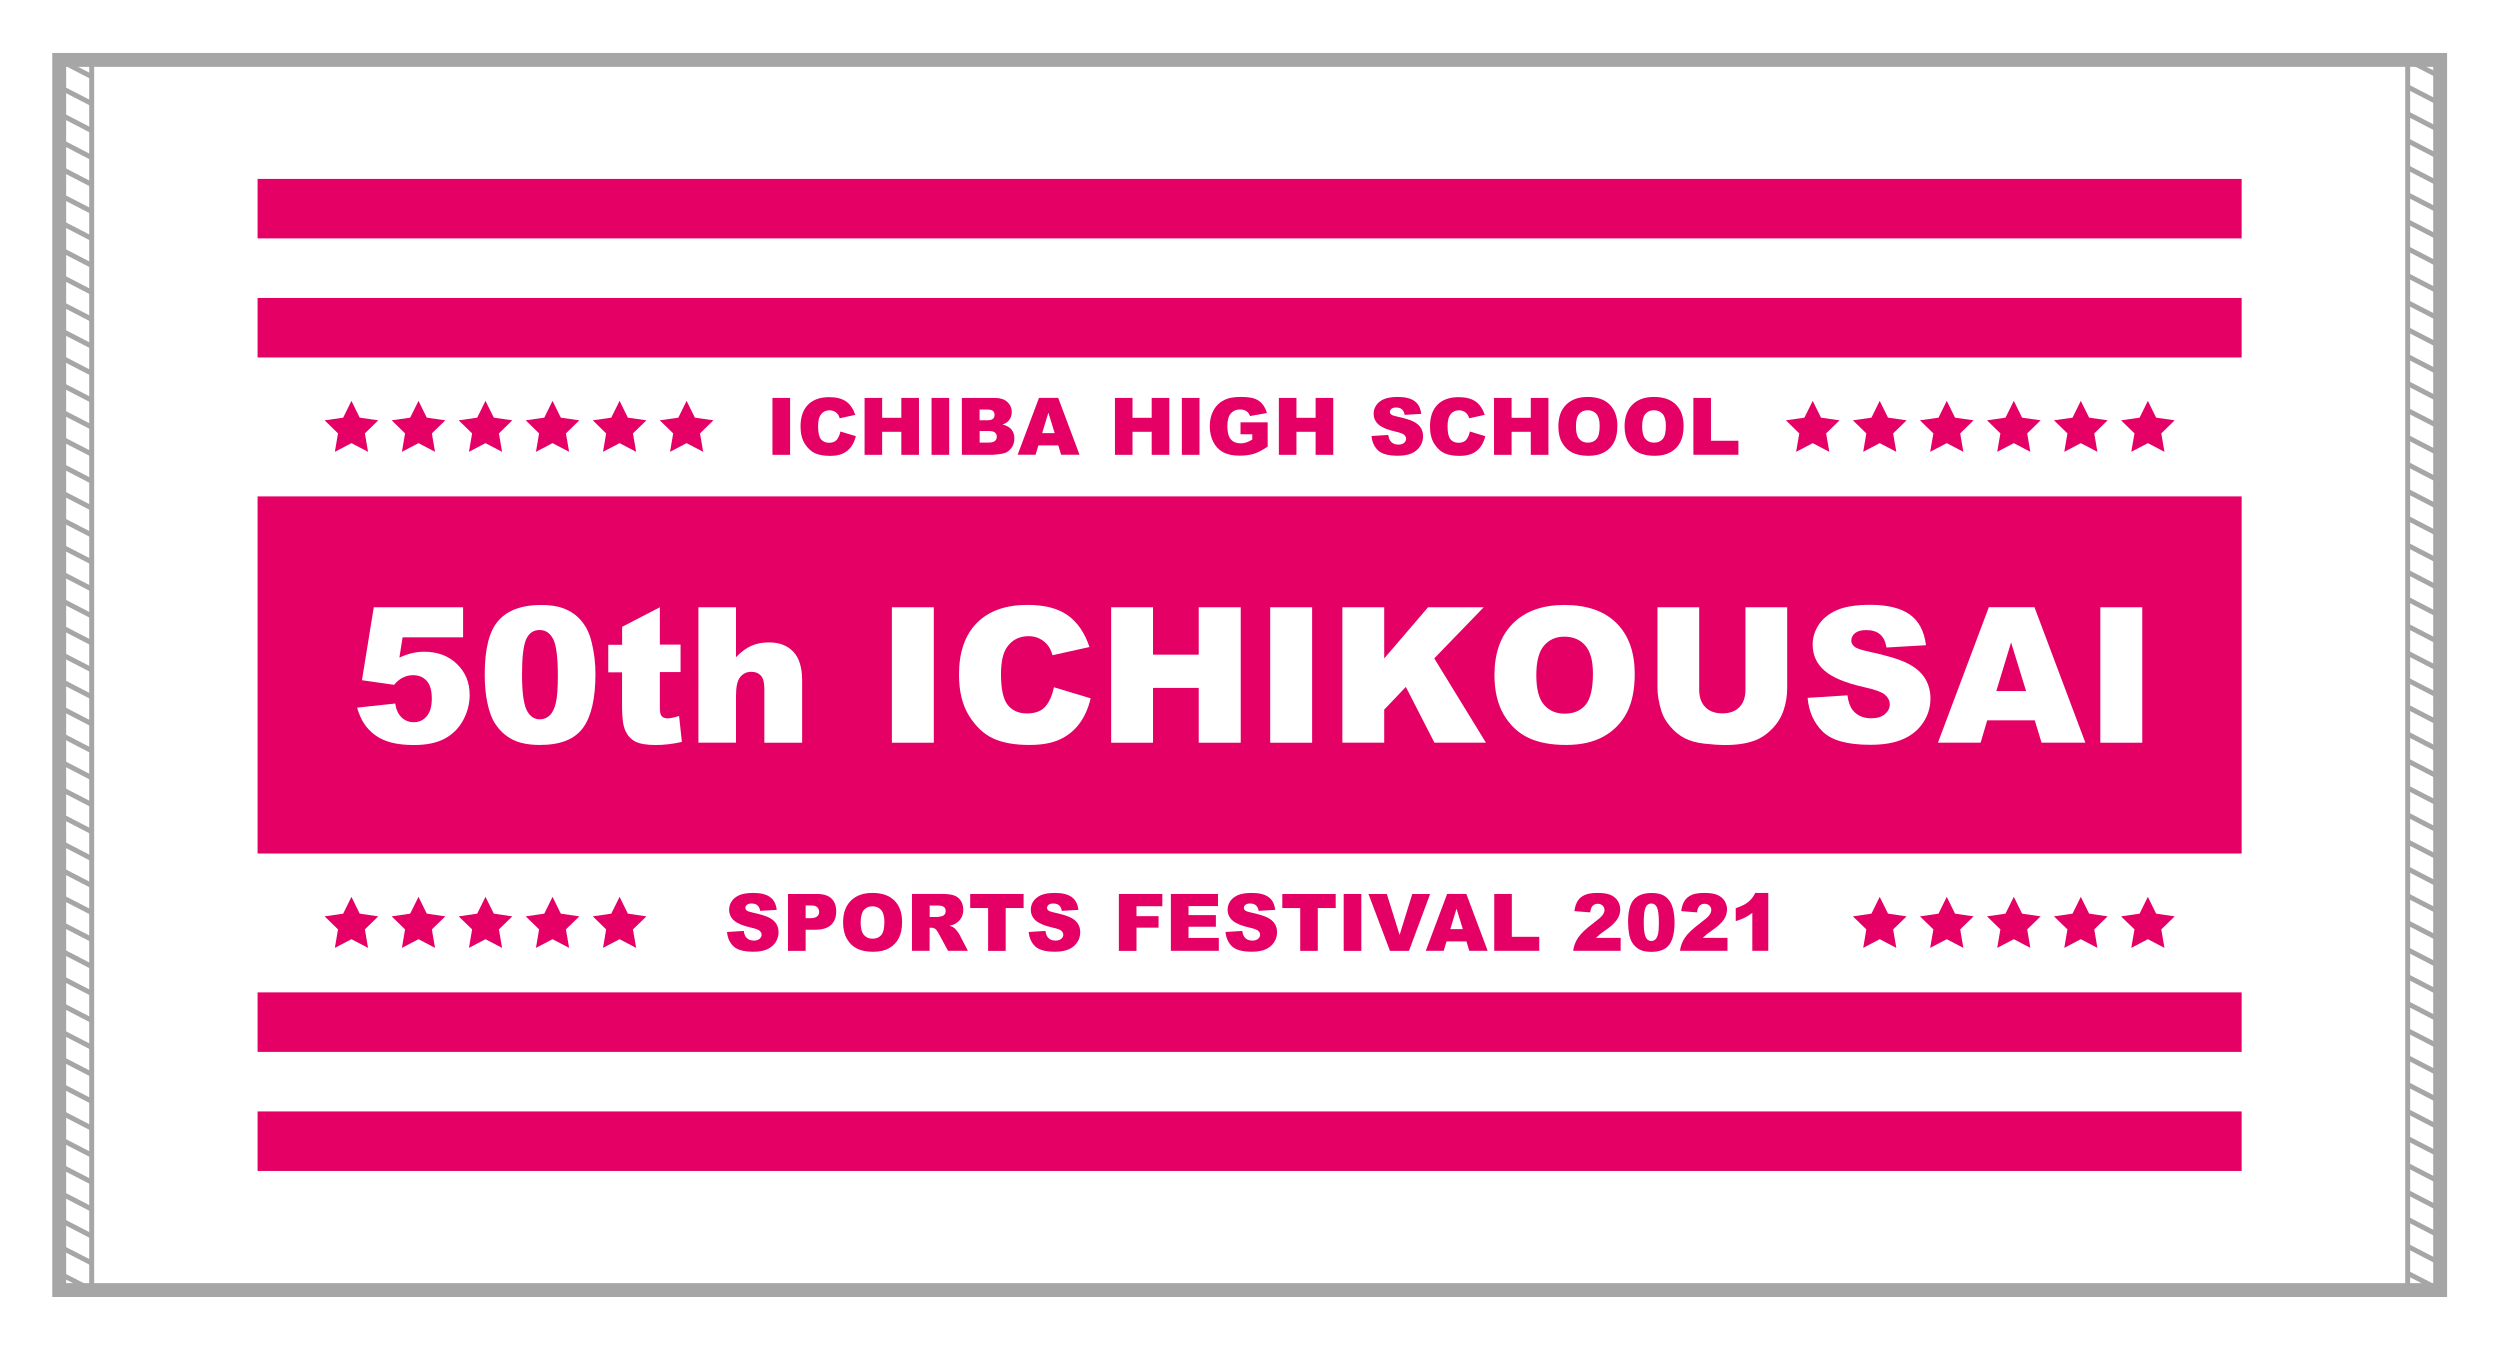
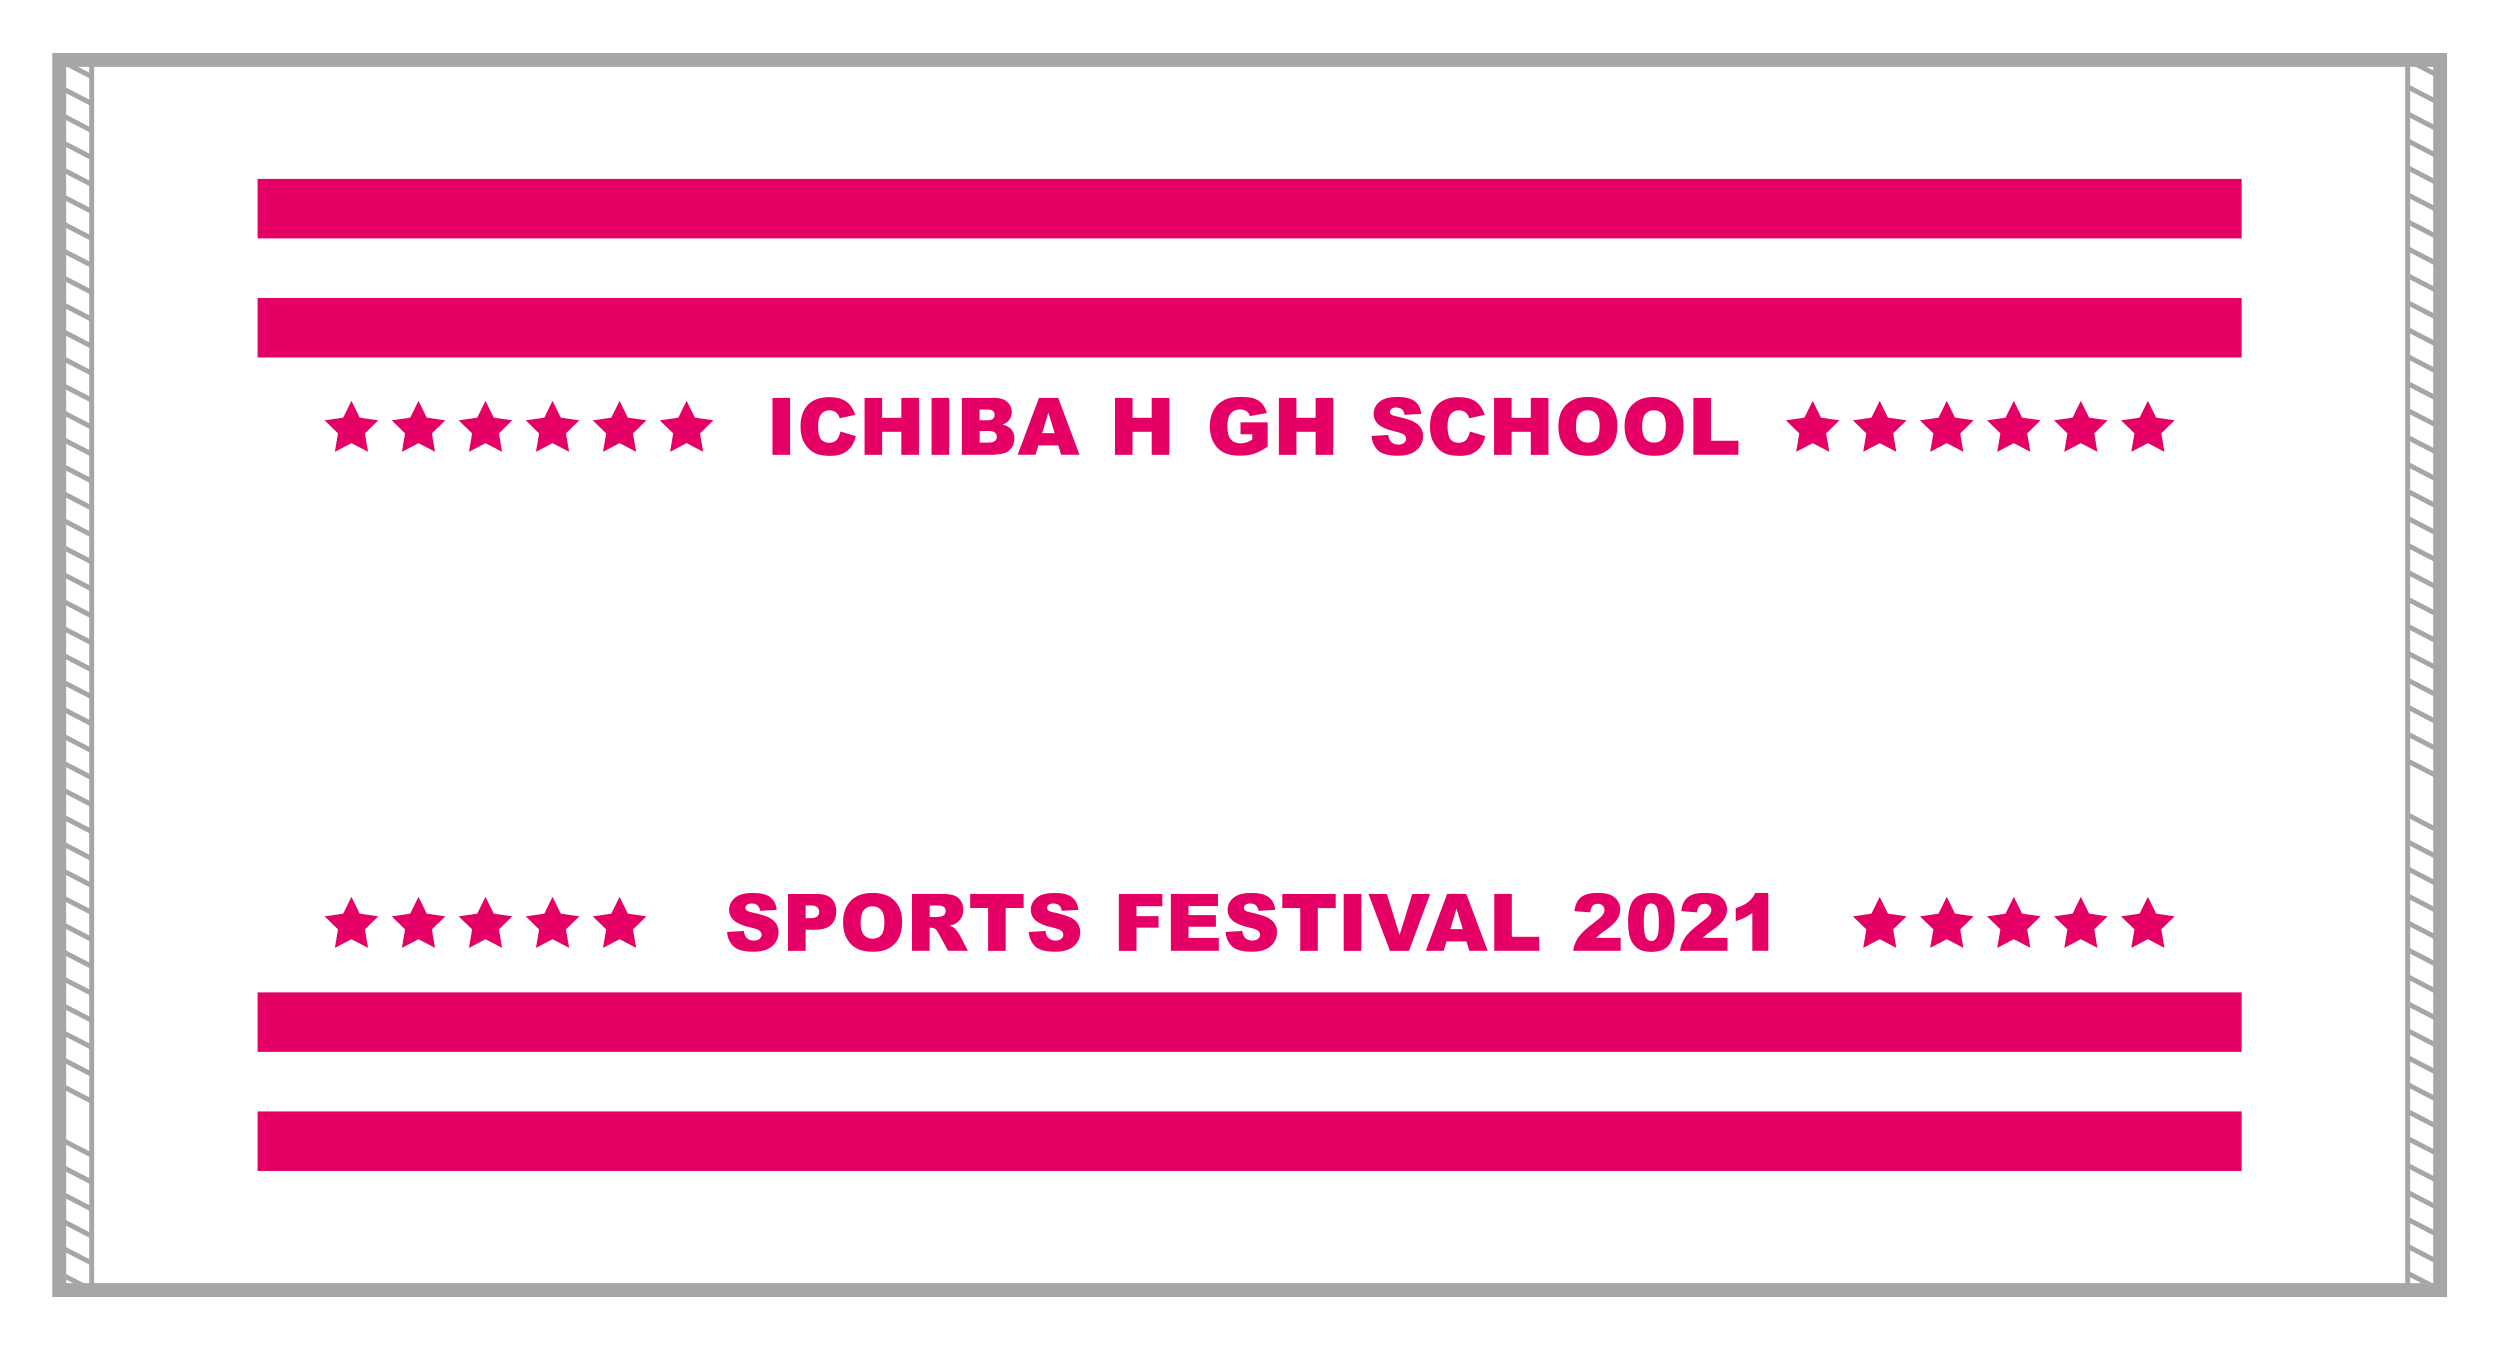
<svg xmlns="http://www.w3.org/2000/svg" version="1.1" id="_x36_012" x="0px" y="0px" viewBox="0 0 3571.7 1927.6" style="enable-background:new 0 0 3571.7 1927.6;" xml:space="preserve">
  <style type="text/css">
	.st0{fill:#FFFFFF;}
	.st1{fill:none;stroke:#A6A6A6;stroke-width:19.843;stroke-miterlimit:10;}
	.st2{fill:none;stroke:#A6A6A6;stroke-width:7.087;stroke-miterlimit:10;}
	.st3{fill:#E40065;}
</style>
  <rect y="0" class="st0" width="3571.7" height="1927.6" />
  <g>
    <rect x="84.6" y="85.6" class="st1" width="3401.6" height="1757.5" />
    <g>
      <g>
        <rect x="84.6" y="85.6" class="st2" width="46.4" height="1757.5" />
        <line class="st2" x1="84.6" y1="85.6" x2="130.9" y2="109.5" />
        <line class="st2" x1="84.6" y1="124.1" x2="130.9" y2="148" />
        <line class="st2" x1="84.6" y1="162.6" x2="130.9" y2="186.6" />
        <line class="st2" x1="84.6" y1="201.1" x2="130.9" y2="225.1" />
        <line class="st2" x1="84.6" y1="239.6" x2="130.9" y2="263.6" />
        <line class="st2" x1="84.6" y1="278.2" x2="130.9" y2="302.1" />
        <line class="st2" x1="84.6" y1="316.7" x2="130.9" y2="340.7" />
        <line class="st2" x1="84.6" y1="355.2" x2="130.9" y2="379.2" />
        <line class="st2" x1="84.6" y1="393.7" x2="130.9" y2="417.7" />
        <line class="st2" x1="84.6" y1="432.3" x2="130.9" y2="456.2" />
        <line class="st2" x1="84.6" y1="470.8" x2="130.9" y2="494.7" />
        <line class="st2" x1="84.6" y1="509.3" x2="130.9" y2="533.3" />
        <line class="st2" x1="84.6" y1="547.8" x2="130.9" y2="571.8" />
        <line class="st2" x1="84.6" y1="586.4" x2="130.9" y2="610.3" />
        <line class="st2" x1="84.6" y1="624.9" x2="130.9" y2="648.8" />
        <line class="st2" x1="84.6" y1="663.4" x2="130.9" y2="687.4" />
        <line class="st2" x1="84.6" y1="701.9" x2="130.9" y2="725.9" />
        <line class="st2" x1="84.6" y1="740.4" x2="130.9" y2="764.4" />
        <line class="st2" x1="84.6" y1="779" x2="130.9" y2="802.9" />
        <line class="st2" x1="84.6" y1="817.5" x2="130.9" y2="841.5" />
        <line class="st2" x1="84.6" y1="856" x2="130.9" y2="880" />
        <line class="st2" x1="84.6" y1="894.5" x2="130.9" y2="918.5" />
        <line class="st2" x1="84.6" y1="933.1" x2="130.9" y2="957" />
        <line class="st2" x1="84.6" y1="971.6" x2="130.9" y2="995.5" />
        <line class="st2" x1="84.6" y1="1010.1" x2="130.9" y2="1034.1" />
        <line class="st2" x1="84.6" y1="1048.6" x2="130.9" y2="1072.6" />
        <line class="st2" x1="84.6" y1="1087.1" x2="130.9" y2="1111.1" />
        <line class="st2" x1="84.6" y1="1125.7" x2="130.9" y2="1149.6" />
        <line class="st2" x1="84.6" y1="1164.2" x2="130.9" y2="1188.2" />
        <line class="st2" x1="84.6" y1="1202.7" x2="130.9" y2="1226.7" />
        <line class="st2" x1="84.6" y1="1241.2" x2="130.9" y2="1265.2" />
        <line class="st2" x1="84.6" y1="1279.8" x2="130.9" y2="1303.7" />
        <line class="st2" x1="84.6" y1="1318.3" x2="130.9" y2="1342.2" />
        <line class="st2" x1="84.6" y1="1356.8" x2="130.9" y2="1380.8" />
        <line class="st2" x1="84.6" y1="1395.3" x2="130.9" y2="1419.3" />
        <line class="st2" x1="84.6" y1="1433.8" x2="130.9" y2="1457.8" />
        <line class="st2" x1="84.6" y1="1472.4" x2="130.9" y2="1496.3" />
        <line class="st2" x1="84.6" y1="1510.9" x2="130.9" y2="1534.9" />
        <line class="st2" x1="84.6" y1="1549.4" x2="130.9" y2="1573.4" />
-         <line class="st2" x1="84.6" y1="1587.9" x2="130.9" y2="1611.9" />
        <line class="st2" x1="84.6" y1="1626.5" x2="130.9" y2="1650.4" />
        <line class="st2" x1="84.6" y1="1665" x2="130.9" y2="1688.9" />
        <line class="st2" x1="84.6" y1="1703.5" x2="130.9" y2="1727.5" />
        <line class="st2" x1="84.6" y1="1742" x2="130.9" y2="1766" />
        <line class="st2" x1="84.6" y1="1780.6" x2="130.9" y2="1804.5" />
        <line class="st2" x1="84.6" y1="1819.1" x2="130.9" y2="1843" />
      </g>
      <rect x="3439.8" y="85.6" class="st2" width="46.4" height="1757.5" />
      <line class="st2" x1="3439.8" y1="85.6" x2="3486.1" y2="109.5" />
      <line class="st2" x1="3439.8" y1="124.1" x2="3486.1" y2="148" />
      <line class="st2" x1="3439.8" y1="162.6" x2="3486.1" y2="186.6" />
      <line class="st2" x1="3439.8" y1="201.1" x2="3486.1" y2="225.1" />
      <line class="st2" x1="3439.8" y1="239.6" x2="3486.1" y2="263.6" />
      <line class="st2" x1="3439.8" y1="278.2" x2="3486.1" y2="302.1" />
      <line class="st2" x1="3439.8" y1="316.7" x2="3486.1" y2="340.7" />
      <line class="st2" x1="3439.8" y1="355.2" x2="3486.1" y2="379.2" />
      <line class="st2" x1="3439.8" y1="393.7" x2="3486.1" y2="417.7" />
      <line class="st2" x1="3439.8" y1="432.3" x2="3486.1" y2="456.2" />
      <line class="st2" x1="3439.8" y1="470.8" x2="3486.1" y2="494.7" />
      <line class="st2" x1="3439.8" y1="509.3" x2="3486.1" y2="533.3" />
      <line class="st2" x1="3439.8" y1="547.8" x2="3486.1" y2="571.8" />
      <line class="st2" x1="3439.8" y1="586.4" x2="3486.1" y2="610.3" />
      <line class="st2" x1="3439.8" y1="624.9" x2="3486.1" y2="648.8" />
      <line class="st2" x1="3439.8" y1="663.4" x2="3486.1" y2="687.4" />
      <line class="st2" x1="3439.8" y1="701.9" x2="3486.1" y2="725.9" />
      <line class="st2" x1="3439.8" y1="740.4" x2="3486.1" y2="764.4" />
      <line class="st2" x1="3439.8" y1="779" x2="3486.1" y2="802.9" />
      <line class="st2" x1="3439.8" y1="817.5" x2="3486.1" y2="841.5" />
      <line class="st2" x1="3439.8" y1="856" x2="3486.1" y2="880" />
      <line class="st2" x1="3439.8" y1="894.5" x2="3486.1" y2="918.5" />
      <line class="st2" x1="3439.8" y1="933.1" x2="3486.1" y2="957" />
      <line class="st2" x1="3439.8" y1="971.6" x2="3486.1" y2="995.5" />
      <line class="st2" x1="3439.8" y1="1010.1" x2="3486.1" y2="1034.1" />
      <line class="st2" x1="3439.8" y1="1048.6" x2="3486.1" y2="1072.6" />
      <line class="st2" x1="3439.8" y1="1087.1" x2="3486.1" y2="1111.1" />
-       <line class="st2" x1="3439.8" y1="1125.7" x2="3486.1" y2="1149.6" />
      <line class="st2" x1="3439.8" y1="1164.2" x2="3486.1" y2="1188.2" />
      <line class="st2" x1="3439.8" y1="1202.7" x2="3486.1" y2="1226.7" />
      <line class="st2" x1="3439.8" y1="1241.2" x2="3486.1" y2="1265.2" />
      <line class="st2" x1="3439.8" y1="1279.8" x2="3486.1" y2="1303.7" />
      <line class="st2" x1="3439.8" y1="1318.3" x2="3486.1" y2="1342.2" />
      <line class="st2" x1="3439.8" y1="1356.8" x2="3486.1" y2="1380.8" />
      <line class="st2" x1="3439.8" y1="1395.3" x2="3486.1" y2="1419.3" />
      <line class="st2" x1="3439.8" y1="1433.8" x2="3486.1" y2="1457.8" />
      <line class="st2" x1="3439.8" y1="1472.4" x2="3486.1" y2="1496.3" />
      <line class="st2" x1="3439.8" y1="1510.9" x2="3486.1" y2="1534.9" />
      <line class="st2" x1="3439.8" y1="1549.4" x2="3486.1" y2="1573.4" />
      <line class="st2" x1="3439.8" y1="1587.9" x2="3486.1" y2="1611.9" />
      <line class="st2" x1="3439.8" y1="1626.5" x2="3486.1" y2="1650.4" />
      <line class="st2" x1="3439.8" y1="1665" x2="3486.1" y2="1688.9" />
      <line class="st2" x1="3439.8" y1="1703.5" x2="3486.1" y2="1727.5" />
      <line class="st2" x1="3439.8" y1="1742" x2="3486.1" y2="1766" />
      <line class="st2" x1="3439.8" y1="1780.6" x2="3486.1" y2="1804.5" />
      <line class="st2" x1="3439.8" y1="1819.1" x2="3486.1" y2="1843" />
    </g>
  </g>
  <g>
-     <rect x="368" y="709.2" class="st3" width="2834.6" height="510.2" />
    <rect x="368" y="255.6" class="st3" width="2834.6" height="85" />
    <rect x="368" y="425.7" class="st3" width="2834.6" height="85" />
    <rect x="368" y="1587.9" class="st3" width="2834.6" height="85" />
    <rect x="368" y="1417.8" class="st3" width="2834.6" height="85" />
    <g>
      <path class="st0" d="M534,867.6h127.6v42.9h-86.4l-4.6,29c6-2.8,11.9-4.9,17.8-6.3c5.8-1.4,11.6-2.1,17.4-2.1    c19.4,0,35.1,5.9,47.1,17.6c12.1,11.7,18.1,26.4,18.1,44.2c0,12.5-3.1,24.5-9.3,36c-6.2,11.5-15,20.3-26.4,26.4    c-11.4,6.1-26,9.1-43.7,9.1c-12.8,0-23.7-1.2-32.8-3.6c-9.1-2.4-16.8-6-23.2-10.8c-6.4-4.8-11.5-10.2-15.5-16.3    s-7.3-13.6-9.9-22.7l54.4-5.9c1.3,8.7,4.4,15.3,9.2,19.9c4.8,4.5,10.6,6.8,17.3,6.8c7.5,0,13.7-2.8,18.5-8.5    c4.9-5.7,7.3-14.1,7.3-25.4c0-11.5-2.5-20-7.4-25.3c-4.9-5.4-11.5-8-19.7-8c-5.2,0-10.2,1.3-15,3.8c-3.6,1.8-7.6,5.2-11.9,10    l-45.8-6.6L534,867.6z" />
      <path class="st0" d="M692.5,963.5c0-36.8,6.6-62.5,19.9-77.2c13.2-14.7,33.4-22,60.5-22c13,0,23.7,1.6,32.1,4.8    c8.4,3.2,15.2,7.4,20.5,12.5c5.3,5.1,9.4,10.6,12.5,16.2c3,5.7,5.5,12.3,7.3,19.9c3.6,14.4,5.4,29.5,5.4,45.1    c0,35.1-5.9,60.8-17.8,77.1c-11.9,16.3-32.3,24.4-61.4,24.4c-16.3,0-29.4-2.6-39.5-7.8c-10-5.2-18.3-12.8-24.7-22.8    c-4.7-7.1-8.3-16.9-10.9-29.2C693.7,992.1,692.5,978.5,692.5,963.5z M745.8,963.7c0,24.6,2.2,41.5,6.5,50.5    c4.4,9,10.7,13.5,18.9,13.5c5.5,0,10.2-1.9,14.2-5.7c4-3.8,6.9-9.9,8.8-18.1c1.9-8.3,2.8-21.2,2.8-38.7c0-25.7-2.2-43-6.5-51.8    c-4.4-8.8-10.9-13.3-19.6-13.3c-8.9,0-15.3,4.5-19.3,13.5C747.7,922.6,745.8,939.3,745.8,963.7z" />
      <path class="st0" d="M942.7,867.6v53.3h29.6v39.3h-29.6v49.7c0,6,0.6,9.9,1.7,11.9c1.8,3,4.8,4.5,9.2,4.5c4,0,9.5-1.1,16.6-3.4    l4,37.1c-13.3,2.9-25.7,4.4-37.2,4.4c-13.4,0-23.2-1.7-29.6-5.1c-6.3-3.4-11-8.6-14.1-15.6s-4.6-18.3-4.6-33.9v-49.3H869v-39.3    h19.8v-25.7L942.7,867.6z" />
      <path class="st0" d="M997.8,867.6h53.7v71.3c7.3-7.6,14.6-13,21.8-16.2c7.2-3.3,15.7-4.9,25.6-4.9c14.6,0,26.1,4.4,34.5,13.3    c8.4,8.9,12.6,22.5,12.6,40.9v89.1h-54V984c0-8.8-1.6-15-4.9-18.7c-3.3-3.7-7.8-5.5-13.7-5.5c-6.5,0-11.8,2.5-15.8,7.4    c-4,4.9-6.1,13.8-6.1,26.5v67.3h-53.7V867.6z" />
      <path class="st0" d="M1274.2,867.6h59.9v193.5h-59.9V867.6z" />
      <path class="st0" d="M1505.8,981.9l52.4,15.8c-3.5,14.7-9.1,27-16.6,36.8c-7.6,9.9-17,17.3-28.2,22.3c-11.2,5-25.5,7.5-42.8,7.5    c-21,0-38.2-3.1-51.5-9.2c-13.3-6.1-24.8-16.9-34.5-32.2c-9.7-15.4-14.5-35.1-14.5-59.1c0-32,8.5-56.6,25.5-73.8    c17-17.2,41.1-25.8,72.3-25.8c24.4,0,43.5,4.9,57.5,14.8c13.9,9.9,24.3,25,31.1,45.4l-52.8,11.7c-1.8-5.9-3.8-10.2-5.8-12.9    c-3.3-4.6-7.4-8.1-12.3-10.6c-4.8-2.5-10.2-3.7-16.2-3.7c-13.5,0-23.9,5.5-31.1,16.3c-5.5,8.1-8.2,20.8-8.2,38.1    c0,21.4,3.3,36.1,9.8,44.1c6.5,8,15.7,11.9,27.4,11.9c11.4,0,20.1-3.2,25.9-9.6C1498.9,1003.4,1503.1,994.1,1505.8,981.9z" />
      <path class="st0" d="M1587.5,867.6h59.8v67.7h65.3v-67.7h60v193.5h-60v-78.3h-65.3v78.3h-59.8V867.6z" />
      <path class="st0" d="M1814.7,867.6h59.9v193.5h-59.9V867.6z" />
-       <path class="st0" d="M1917.8,867.6h59.8v73.1l62.6-73.1h79.5l-70.6,73l73.8,120.4h-73.6l-40.8-79.6l-30.9,32.4v47.2h-59.8V867.6z" />
+       <path class="st0" d="M1917.8,867.6h59.8v73.1l62.6-73.1h79.5l-70.6,73l73.8,120.4h-73.6l-40.8-79.6l-30.9,32.4h-59.8V867.6z" />
      <path class="st0" d="M2135.1,964.5c0-31.6,8.8-56.2,26.4-73.8c17.6-17.6,42.1-26.4,73.5-26.4c32.2,0,57,8.6,74.4,25.9    c17.4,17.3,26.1,41.5,26.1,72.6c0,22.6-3.8,41.2-11.4,55.6c-7.6,14.5-18.6,25.7-33,33.8c-14.4,8-32.3,12.1-53.8,12.1    c-21.8,0-39.9-3.5-54.2-10.4c-14.3-6.9-25.9-17.9-34.8-33C2139.6,1005.9,2135.1,987.1,2135.1,964.5z M2194.9,964.7    c0,19.5,3.6,33.6,10.9,42.1c7.3,8.5,17.1,12.8,29.6,12.8c12.8,0,22.8-4.2,29.8-12.5c7-8.4,10.6-23.4,10.6-45    c0-18.2-3.7-31.5-11-39.9c-7.3-8.4-17.3-12.6-29.9-12.6c-12.1,0-21.7,4.3-29,12.8C2198.6,930.9,2194.9,945,2194.9,964.7z" />
      <path class="st0" d="M2493.7,867.6h59.6v115.3c0,11.4-1.8,22.2-5.3,32.4c-3.6,10.2-9.2,19-16.8,26.6c-7.6,7.6-15.6,12.9-24,16    c-11.6,4.3-25.6,6.5-41.8,6.5c-9.4,0-19.7-0.7-30.8-2c-11.1-1.3-20.4-3.9-27.9-7.8c-7.5-3.9-14.3-9.5-20.5-16.7    c-6.2-7.2-10.4-14.6-12.7-22.3c-3.7-12.3-5.5-23.2-5.5-32.7V867.6h59.6v118c0,10.5,2.9,18.8,8.8,24.7c5.8,5.9,14,8.9,24.3,8.9    c10.3,0,18.4-2.9,24.2-8.8c5.8-5.8,8.8-14.1,8.8-24.9V867.6z" />
      <path class="st0" d="M2582.5,997l56.9-3.6c1.2,9.2,3.7,16.3,7.5,21.1c6.2,7.8,15,11.7,26.4,11.7c8.5,0,15.1-2,19.7-6    c4.6-4,6.9-8.6,6.9-13.9c0-5-2.2-9.5-6.6-13.5c-4.4-4-14.6-7.7-30.6-11.2c-26.2-5.9-44.9-13.7-56.1-23.5    c-11.3-9.8-16.9-22.2-16.9-37.3c0-9.9,2.9-19.3,8.6-28.2c5.8-8.8,14.4-15.8,26-20.9c11.6-5.1,27.4-7.6,47.6-7.6    c24.7,0,43.6,4.6,56.5,13.8c13,9.2,20.7,23.8,23.2,43.9l-56.4,3.3c-1.5-8.7-4.6-15-9.4-19c-4.8-4-11.4-5.9-19.9-5.9    c-7,0-12.2,1.5-15.7,4.4c-3.5,2.9-5.3,6.5-5.3,10.8c0,3.1,1.5,5.9,4.4,8.3c2.8,2.6,9.5,4.9,20.1,7.1c26.1,5.6,44.8,11.3,56.2,17.1    c11.3,5.8,19.5,12.9,24.7,21.4c5.1,8.5,7.7,18.1,7.7,28.6c0,12.4-3.4,23.8-10.3,34.3c-6.9,10.5-16.5,18.4-28.8,23.8    c-12.3,5.4-27.8,8.1-46.6,8.1c-32.9,0-55.7-6.3-68.4-19S2584.2,1016.6,2582.5,997z" />
      <path class="st0" d="M2907,1029.1h-67.9l-9.4,31.9h-61l72.7-193.5h65.2l72.7,193.5h-62.6L2907,1029.1z M2894.6,987.3l-21.4-69.5    l-21.1,69.5H2894.6z" />
      <path class="st0" d="M3000.7,867.6h59.9v193.5h-59.9V867.6z" />
    </g>
    <g>
      <g>
        <polygon class="st3" points="502.1,1281.3 513.9,1305.3 540.4,1309.2 521.3,1327.8 525.8,1354.2 502.1,1341.8 478.4,1354.2      482.9,1327.8 463.8,1309.2 490.3,1305.3    " />
        <polygon class="st3" points="597.9,1281.3 609.7,1305.3 636.2,1309.2 617,1327.8 621.5,1354.2 597.9,1341.8 574.2,1354.2      578.7,1327.8 559.6,1309.2 586,1305.3    " />
        <polygon class="st3" points="693.6,1281.3 705.5,1305.3 731.9,1309.2 712.8,1327.8 717.3,1354.2 693.6,1341.8 670,1354.2      674.5,1327.8 655.3,1309.2 681.8,1305.3    " />
        <polygon class="st3" points="789.4,1281.3 801.2,1305.3 827.7,1309.2 808.5,1327.8 813.1,1354.2 789.4,1341.8 765.7,1354.2      770.2,1327.8 751.1,1309.2 777.6,1305.3    " />
        <polygon class="st3" points="885.2,1281.3 897,1305.3 923.5,1309.2 904.3,1327.8 908.8,1354.2 885.2,1341.8 861.5,1354.2      866,1327.8 846.9,1309.2 873.3,1305.3    " />
      </g>
      <g>
        <polygon class="st3" points="2685.5,1281.3 2697.4,1305.3 2723.9,1309.2 2704.7,1327.8 2709.2,1354.2 2685.5,1341.8      2661.9,1354.2 2666.4,1327.8 2647.2,1309.2 2673.7,1305.3    " />
        <polygon class="st3" points="2781.3,1281.3 2793.1,1305.3 2819.6,1309.2 2800.5,1327.8 2805,1354.2 2781.3,1341.8 2757.6,1354.2      2762.2,1327.8 2743,1309.2 2769.5,1305.3    " />
        <polygon class="st3" points="2877.1,1281.3 2888.9,1305.3 2915.4,1309.2 2896.2,1327.8 2900.7,1354.2 2877.1,1341.8      2853.4,1354.2 2857.9,1327.8 2838.8,1309.2 2865.2,1305.3    " />
        <polygon class="st3" points="2972.8,1281.3 2984.7,1305.3 3011.1,1309.2 2992,1327.8 2996.5,1354.2 2972.8,1341.8 2949.2,1354.2      2953.7,1327.8 2934.5,1309.2 2961,1305.3    " />
        <polygon class="st3" points="3068.6,1281.3 3080.4,1305.3 3106.9,1309.2 3087.8,1327.8 3092.3,1354.2 3068.6,1341.8      3044.9,1354.2 3049.5,1327.8 3030.3,1309.2 3056.8,1305.3    " />
      </g>
      <g>
        <path class="st3" d="M1038.7,1331.5l23.9-1.5c0.5,3.9,1.6,6.8,3.2,8.9c2.6,3.3,6.3,4.9,11.1,4.9c3.6,0,6.3-0.8,8.3-2.5     c1.9-1.7,2.9-3.6,2.9-5.8c0-2.1-0.9-4-2.8-5.7c-1.8-1.7-6.1-3.2-12.9-4.7c-11-2.5-18.9-5.8-23.6-9.9c-4.7-4.1-7.1-9.3-7.1-15.7     c0-4.2,1.2-8.1,3.6-11.8c2.4-3.7,6.1-6.6,10.9-8.8c4.9-2.1,11.5-3.2,20-3.2c10.4,0,18.3,1.9,23.8,5.8c5.5,3.9,8.7,10,9.7,18.4     l-23.7,1.4c-0.6-3.7-2-6.3-4-8c-2-1.7-4.8-2.5-8.3-2.5c-2.9,0-5.1,0.6-6.6,1.9c-1.5,1.2-2.2,2.7-2.2,4.5c0,1.3,0.6,2.5,1.8,3.5     c1.2,1.1,4,2.1,8.4,3c11,2.4,18.8,4.8,23.6,7.2c4.7,2.4,8.2,5.4,10.4,9c2.2,3.6,3.2,7.6,3.2,12c0,5.2-1.4,10-4.3,14.4     s-6.9,7.7-12.1,10c-5.2,2.3-11.7,3.4-19.6,3.4c-13.8,0-23.4-2.7-28.7-8S1039.4,1339.7,1038.7,1331.5z" />
        <path class="st3" d="M1125.8,1277.2h41.7c9.1,0,15.9,2.2,20.4,6.5c4.5,4.3,6.8,10.5,6.8,18.5c0,8.2-2.5,14.6-7.4,19.2     c-4.9,4.6-12.5,6.9-22.6,6.9H1151v30.2h-25.2V1277.2z M1151,1311.8h6.2c4.8,0,8.2-0.8,10.2-2.5c2-1.7,2.9-3.8,2.9-6.5     c0-2.5-0.9-4.7-2.5-6.5c-1.7-1.8-4.9-2.7-9.6-2.7h-7.2V1311.8z" />
        <path class="st3" d="M1204.5,1317.8c0-13.3,3.7-23.6,11.1-31c7.4-7.4,17.7-11.1,30.9-11.1c13.5,0,23.9,3.6,31.3,10.9     c7.3,7.3,11,17.4,11,30.5c0,9.5-1.6,17.3-4.8,23.4c-3.2,6.1-7.8,10.8-13.9,14.2c-6,3.4-13.6,5.1-22.6,5.1     c-9.2,0-16.7-1.5-22.8-4.4c-6-2.9-10.9-7.5-14.6-13.9C1206.4,1335.2,1204.5,1327.3,1204.5,1317.8z M1229.6,1318     c0,8.2,1.5,14.1,4.6,17.7c3,3.6,7.2,5.4,12.4,5.4c5.4,0,9.6-1.8,12.5-5.3c3-3.5,4.4-9.8,4.4-18.9c0-7.6-1.5-13.2-4.6-16.8     c-3.1-3.5-7.3-5.3-12.6-5.3c-5.1,0-9.1,1.8-12.2,5.4C1231.2,1303.7,1229.6,1309.7,1229.6,1318z" />
        <path class="st3" d="M1302.9,1358.4v-81.3h41.8c7.8,0,13.7,0.7,17.8,2s7.4,3.8,9.9,7.4c2.5,3.6,3.8,8,3.8,13.2     c0,4.5-1,8.4-2.9,11.7s-4.6,5.9-7.9,8c-2.1,1.3-5.1,2.4-8.8,3.2c3,1,5.2,2,6.5,3c0.9,0.7,2.3,2.1,4,4.3c1.8,2.2,2.9,3.9,3.5,5     l12.2,23.5h-28.4l-13.4-24.8c-1.7-3.2-3.2-5.3-4.5-6.3c-1.8-1.3-3.9-1.9-6.2-1.9h-2.2v33H1302.9z M1328.1,1310.1h10.6     c1.1,0,3.4-0.4,6.7-1.1c1.7-0.3,3-1.2,4.1-2.5c1.1-1.4,1.6-2.9,1.6-4.7c0-2.6-0.8-4.6-2.5-6c-1.7-1.4-4.8-2.1-9.4-2.1h-11V1310.1     z" />
        <path class="st3" d="M1386.1,1277.2h76.3v20.1h-25.6v61.2h-25.1v-61.2h-25.6V1277.2z" />
        <path class="st3" d="M1469.7,1331.5l23.9-1.5c0.5,3.9,1.6,6.8,3.2,8.9c2.6,3.3,6.3,4.9,11.1,4.9c3.6,0,6.3-0.8,8.3-2.5     c1.9-1.7,2.9-3.6,2.9-5.8c0-2.1-0.9-4-2.8-5.7c-1.8-1.7-6.1-3.2-12.9-4.7c-11-2.5-18.9-5.8-23.6-9.9c-4.7-4.1-7.1-9.3-7.1-15.7     c0-4.2,1.2-8.1,3.6-11.8c2.4-3.7,6.1-6.6,10.9-8.8c4.9-2.1,11.5-3.2,20-3.2c10.4,0,18.3,1.9,23.8,5.8c5.5,3.9,8.7,10,9.7,18.4     l-23.7,1.4c-0.6-3.7-2-6.3-4-8c-2-1.7-4.8-2.5-8.3-2.5c-2.9,0-5.1,0.6-6.6,1.9c-1.5,1.2-2.2,2.7-2.2,4.5c0,1.3,0.6,2.5,1.8,3.5     c1.2,1.1,4,2.1,8.4,3c11,2.4,18.8,4.8,23.6,7.2c4.7,2.4,8.2,5.4,10.4,9c2.2,3.6,3.2,7.6,3.2,12c0,5.2-1.4,10-4.3,14.4     s-6.9,7.7-12.1,10c-5.2,2.3-11.7,3.4-19.6,3.4c-13.8,0-23.4-2.7-28.7-8S1470.4,1339.7,1469.7,1331.5z" />
        <path class="st3" d="M1598.5,1277.2h62.1v17.5h-36.9v14.2h31.5v16.4h-31.5v33.2h-25.2V1277.2z" />
        <path class="st3" d="M1672.8,1277.2h67.3v17.3H1698v12.9h39.1v16.6H1698v16h43.3v18.4h-68.5V1277.2z" />
        <path class="st3" d="M1750.9,1331.5l23.9-1.5c0.5,3.9,1.6,6.8,3.2,8.9c2.6,3.3,6.3,4.9,11.1,4.9c3.6,0,6.3-0.8,8.3-2.5     c1.9-1.7,2.9-3.6,2.9-5.8c0-2.1-0.9-4-2.8-5.7c-1.8-1.7-6.1-3.2-12.9-4.7c-11-2.5-18.9-5.8-23.6-9.9c-4.7-4.1-7.1-9.3-7.1-15.7     c0-4.2,1.2-8.1,3.6-11.8c2.4-3.7,6.1-6.6,10.9-8.8c4.9-2.1,11.5-3.2,20-3.2c10.4,0,18.3,1.9,23.8,5.8c5.5,3.9,8.7,10,9.7,18.4     l-23.7,1.4c-0.6-3.7-2-6.3-4-8c-2-1.7-4.8-2.5-8.3-2.5c-2.9,0-5.1,0.6-6.6,1.9c-1.5,1.2-2.2,2.7-2.2,4.5c0,1.3,0.6,2.5,1.8,3.5     c1.2,1.1,4,2.1,8.4,3c11,2.4,18.8,4.8,23.6,7.2c4.7,2.4,8.2,5.4,10.4,9c2.2,3.6,3.2,7.6,3.2,12c0,5.2-1.4,10-4.3,14.4     s-6.9,7.7-12.1,10c-5.2,2.3-11.7,3.4-19.6,3.4c-13.8,0-23.4-2.7-28.7-8S1751.6,1339.7,1750.9,1331.5z" />
        <path class="st3" d="M1832,1277.2h76.3v20.1h-25.6v61.2h-25.1v-61.2H1832V1277.2z" />
        <path class="st3" d="M1919.7,1277.2h25.2v81.3h-25.2V1277.2z" />
        <path class="st3" d="M1955.1,1277.2h26.2l18.3,58.5l18.1-58.5h25.5l-30.2,81.3h-27.2L1955.1,1277.2z" />
        <path class="st3" d="M2095.1,1345h-28.5l-4,13.4H2037l30.5-81.3h27.4l30.5,81.3h-26.3L2095.1,1345z M2089.9,1327.4l-9-29.2     l-8.9,29.2H2089.9z" />
        <path class="st3" d="M2134.8,1277.2h25.1v61.2h39.2v20h-64.3V1277.2z" />
        <path class="st3" d="M2315.3,1358.4h-67.7c0.8-6.7,3.1-13,7.1-18.9c3.9-5.9,11.3-12.8,22.1-20.9c6.6-4.9,10.8-8.6,12.7-11.2     c1.8-2.5,2.8-5,2.8-7.3c0-2.5-0.9-4.6-2.7-6.3s-4.1-2.6-6.9-2.6c-2.9,0-5.2,0.9-7.1,2.7s-3.1,5-3.7,9.6l-22.6-1.8     c0.9-6.4,2.5-11.3,4.9-14.9c2.4-3.6,5.7-6.3,10-8.2c4.3-1.9,10.3-2.9,17.9-2.9c7.9,0,14.1,0.9,18.5,2.7c4.4,1.8,7.9,4.6,10.4,8.3     c2.5,3.8,3.8,8,3.8,12.6c0,5-1.5,9.7-4.4,14.2c-2.9,4.5-8.2,9.5-15.8,14.9c-4.5,3.1-7.6,5.3-9.1,6.6c-1.5,1.3-3.3,2.9-5.4,4.9     h35.3V1358.4z" />
        <path class="st3" d="M2326,1317.5c0-15.4,2.8-26.3,8.3-32.4c5.6-6.2,14-9.3,25.4-9.3c5.5,0,10,0.7,13.5,2     c3.5,1.3,6.4,3.1,8.6,5.3c2.2,2.2,4,4.4,5.2,6.8c1.3,2.4,2.3,5.2,3.1,8.3c1.5,6.1,2.3,12.4,2.3,19c0,14.7-2.5,25.5-7.5,32.4     c-5,6.8-13.6,10.3-25.8,10.3c-6.8,0-12.4-1.1-16.6-3.3c-4.2-2.2-7.7-5.4-10.4-9.6c-2-3-3.5-7.1-4.6-12.3     C2326.6,1329.5,2326,1323.7,2326,1317.5z M2348.4,1317.5c0,10.3,0.9,17.4,2.7,21.2c1.8,3.8,4.5,5.7,8,5.7c2.3,0,4.3-0.8,6-2.4     c1.7-1.6,2.9-4.1,3.7-7.6s1.2-8.9,1.2-16.2c0-10.8-0.9-18-2.7-21.8s-4.6-5.6-8.2-5.6c-3.7,0-6.4,1.9-8.1,5.7     C2349.3,1300.3,2348.4,1307.3,2348.4,1317.5z" />
        <path class="st3" d="M2467.9,1358.4h-67.7c0.8-6.7,3.1-13,7.1-18.9c3.9-5.9,11.3-12.8,22.1-20.9c6.6-4.9,10.8-8.6,12.7-11.2     c1.8-2.5,2.8-5,2.8-7.3c0-2.5-0.9-4.6-2.7-6.3s-4.1-2.6-6.9-2.6c-2.9,0-5.2,0.9-7.1,2.7s-3.1,5-3.7,9.6l-22.6-1.8     c0.9-6.4,2.5-11.3,4.9-14.9c2.4-3.6,5.7-6.3,10-8.2c4.3-1.9,10.3-2.9,17.9-2.9c7.9,0,14.1,0.9,18.5,2.7c4.4,1.8,7.9,4.6,10.4,8.3     c2.5,3.8,3.8,8,3.8,12.6c0,5-1.5,9.7-4.4,14.2c-2.9,4.5-8.2,9.5-15.8,14.9c-4.5,3.1-7.6,5.3-9.1,6.6c-1.5,1.3-3.3,2.9-5.4,4.9     h35.3V1358.4z" />
        <path class="st3" d="M2526.3,1275.8v82.6h-22.8v-54.2c-3.7,2.8-7.3,5.1-10.7,6.8c-3.5,1.7-7.8,3.4-13,5v-18.5     c7.7-2.5,13.7-5.5,17.9-8.9c4.2-3.5,7.6-7.8,10-12.9H2526.3z" />
      </g>
    </g>
    <g>
      <g>
        <polygon class="st3" points="502.1,572.7 513.9,596.7 540.4,600.5 521.3,619.2 525.8,645.5 502.1,633.1 478.4,645.5 482.9,619.2      463.8,600.5 490.3,596.7    " />
        <polygon class="st3" points="597.9,572.7 609.7,596.7 636.2,600.5 617,619.2 621.5,645.5 597.9,633.1 574.2,645.5 578.7,619.2      559.6,600.5 586,596.7    " />
        <polygon class="st3" points="693.6,572.7 705.5,596.7 731.9,600.5 712.8,619.2 717.3,645.5 693.6,633.1 670,645.5 674.5,619.2      655.3,600.5 681.8,596.7    " />
        <polygon class="st3" points="789.4,572.7 801.2,596.7 827.7,600.5 808.5,619.2 813.1,645.5 789.4,633.1 765.7,645.5 770.2,619.2      751.1,600.5 777.6,596.7    " />
        <polygon class="st3" points="885.2,572.7 897,596.7 923.5,600.5 904.3,619.2 908.8,645.5 885.2,633.1 861.5,645.5 866,619.2      846.9,600.5 873.3,596.7    " />
        <polygon class="st3" points="980.9,572.7 992.8,596.7 1019.2,600.5 1000.1,619.2 1004.6,645.5 980.9,633.1 957.3,645.5      961.8,619.2 942.6,600.5 969.1,596.7    " />
      </g>
      <g>
        <polygon class="st3" points="2589.8,572.7 2601.6,596.7 2628.1,600.5 2608.9,619.2 2613.5,645.5 2589.8,633.1 2566.1,645.5      2570.6,619.2 2551.5,600.5 2577.9,596.7    " />
        <polygon class="st3" points="2685.5,572.7 2697.4,596.7 2723.9,600.5 2704.7,619.2 2709.2,645.5 2685.5,633.1 2661.9,645.5      2666.4,619.2 2647.2,600.5 2673.7,596.7    " />
        <polygon class="st3" points="2781.3,572.7 2793.1,596.7 2819.6,600.5 2800.5,619.2 2805,645.5 2781.3,633.1 2757.6,645.5      2762.2,619.2 2743,600.5 2769.5,596.7    " />
        <polygon class="st3" points="2877.1,572.7 2888.9,596.7 2915.4,600.5 2896.2,619.2 2900.7,645.5 2877.1,633.1 2853.4,645.5      2857.9,619.2 2838.8,600.5 2865.2,596.7    " />
        <polygon class="st3" points="2972.8,572.7 2984.7,596.7 3011.1,600.5 2992,619.2 2996.5,645.5 2972.8,633.1 2949.2,645.5      2953.7,619.2 2934.5,600.5 2961,596.7    " />
        <polygon class="st3" points="3068.6,572.7 3080.4,596.7 3106.9,600.5 3087.8,619.2 3092.3,645.5 3068.6,633.1 3044.9,645.5      3049.5,619.2 3030.3,600.5 3056.8,596.7    " />
      </g>
      <g>
        <path class="st3" d="M1103.6,568.5h25.2v81.3h-25.2V568.5z" />
        <path class="st3" d="M1200.7,616.5l22,6.7c-1.5,6.2-3.8,11.3-7,15.5c-3.2,4.1-7.1,7.3-11.8,9.4c-4.7,2.1-10.7,3.2-18,3.2     c-8.8,0-16-1.3-21.6-3.8c-5.6-2.6-10.4-7.1-14.5-13.5c-4.1-6.5-6.1-14.7-6.1-24.8c0-13.4,3.6-23.8,10.7-31     c7.1-7.2,17.3-10.8,30.3-10.8c10.2,0,18.3,2.1,24.1,6.2c5.9,4.1,10.2,10.5,13.1,19.1l-22.2,4.9c-0.8-2.5-1.6-4.3-2.4-5.4     c-1.4-1.9-3.1-3.4-5.2-4.4c-2-1-4.3-1.6-6.8-1.6c-5.7,0-10.1,2.3-13.1,6.9c-2.3,3.4-3.4,8.7-3.4,16c0,9,1.4,15.2,4.1,18.5     c2.7,3.3,6.6,5,11.5,5c4.8,0,8.4-1.3,10.9-4C1197.8,625.6,1199.6,621.6,1200.7,616.5z" />
        <path class="st3" d="M1235.2,568.5h25.1v28.4h27.4v-28.4h25.2v81.3h-25.2v-32.9h-27.4v32.9h-25.1V568.5z" />
        <path class="st3" d="M1330.9,568.5h25.2v81.3h-25.2V568.5z" />
        <path class="st3" d="M1374.2,568.5h47c7.8,0,13.8,1.9,18,5.8c4.2,3.9,6.3,8.7,6.3,14.4c0,4.8-1.5,8.9-4.5,12.4     c-2,2.3-4.9,4.1-8.8,5.4c5.8,1.4,10.1,3.8,12.9,7.2s4.1,7.7,4.1,12.9c0,4.2-1,8-2.9,11.4c-2,3.4-4.6,6-8,8     c-2.1,1.2-5.3,2.1-9.5,2.7c-5.7,0.7-9.4,1.1-11.3,1.1h-43.3V568.5z M1399.5,600.4h10.9c3.9,0,6.6-0.7,8.2-2     c1.5-1.3,2.3-3.3,2.3-5.8c0-2.4-0.8-4.2-2.3-5.5c-1.5-1.3-4.2-2-8-2h-11.1V600.4z M1399.5,632.3h12.8c4.3,0,7.4-0.8,9.1-2.3     c1.8-1.5,2.7-3.6,2.7-6.2c0-2.4-0.9-4.3-2.6-5.8s-4.8-2.2-9.2-2.2h-12.7V632.3z" />
        <path class="st3" d="M1512,636.3h-28.5l-4,13.4h-25.6l30.5-81.3h27.4l30.5,81.3h-26.3L1512,636.3z M1506.8,618.8l-9-29.2     l-8.9,29.2H1506.8z" />
        <path class="st3" d="M1592.9,568.5h25.1v28.4h27.4v-28.4h25.2v81.3h-25.2v-32.9H1618v32.9h-25.1V568.5z" />
-         <path class="st3" d="M1688.5,568.5h25.2v81.3h-25.2V568.5z" />
        <path class="st3" d="M1772.3,620.3v-16.9h38.8v34.6c-7.4,5.1-14,8.5-19.7,10.3s-12.5,2.7-20.3,2.7c-9.6,0-17.5-1.6-23.6-4.9     c-6.1-3.3-10.8-8.2-14.1-14.7c-3.3-6.5-5-14-5-22.4c0-8.9,1.8-16.6,5.5-23.1c3.7-6.6,9-11.5,16.1-14.9c5.5-2.6,12.9-3.9,22.2-3.9     c9,0,15.7,0.8,20.1,2.4c4.5,1.6,8.1,4.1,11.1,7.6c2.9,3.4,5.1,7.8,6.6,13l-24.2,4.3c-1-3.1-2.7-5.4-5.1-7     c-2.4-1.6-5.4-2.4-9.1-2.4c-5.5,0-9.9,1.9-13.2,5.7c-3.3,3.8-4.9,9.9-4.9,18.2c0,8.8,1.7,15.1,5,18.8c3.3,3.8,7.9,5.7,13.8,5.7     c2.8,0,5.5-0.4,8-1.2c2.5-0.8,5.5-2.2,8.8-4.2v-7.6H1772.3z" />
        <path class="st3" d="M1827.1,568.5h25.1v28.4h27.4v-28.4h25.2v81.3h-25.2v-32.9h-27.4v32.9h-25.1V568.5z" />
        <path class="st3" d="M1959.5,622.9l23.9-1.5c0.5,3.9,1.6,6.8,3.2,8.9c2.6,3.3,6.3,4.9,11.1,4.9c3.6,0,6.3-0.8,8.3-2.5     c1.9-1.7,2.9-3.6,2.9-5.8c0-2.1-0.9-4-2.8-5.7c-1.8-1.7-6.1-3.2-12.9-4.7c-11-2.5-18.9-5.8-23.6-9.9c-4.7-4.1-7.1-9.3-7.1-15.7     c0-4.2,1.2-8.1,3.6-11.8c2.4-3.7,6.1-6.6,10.9-8.8c4.9-2.1,11.5-3.2,20-3.2c10.4,0,18.3,1.9,23.8,5.8c5.5,3.9,8.7,10,9.7,18.4     l-23.7,1.4c-0.6-3.7-2-6.3-4-8c-2-1.7-4.8-2.5-8.3-2.5c-2.9,0-5.1,0.6-6.6,1.9c-1.5,1.2-2.2,2.7-2.2,4.5c0,1.3,0.6,2.5,1.8,3.5     c1.2,1.1,4,2.1,8.4,3c11,2.4,18.8,4.8,23.6,7.2c4.7,2.4,8.2,5.4,10.4,9c2.2,3.6,3.2,7.6,3.2,12c0,5.2-1.4,10-4.3,14.4     s-6.9,7.7-12.1,10c-5.2,2.3-11.7,3.4-19.6,3.4c-13.8,0-23.4-2.7-28.7-8S1960.2,631.1,1959.5,622.9z" />
        <path class="st3" d="M2100,616.5l22,6.7c-1.5,6.2-3.8,11.3-7,15.5c-3.2,4.1-7.1,7.3-11.8,9.4c-4.7,2.1-10.7,3.2-18,3.2     c-8.8,0-16-1.3-21.6-3.8c-5.6-2.6-10.4-7.1-14.5-13.5c-4.1-6.5-6.1-14.7-6.1-24.8c0-13.4,3.6-23.8,10.7-31     c7.1-7.2,17.3-10.8,30.3-10.8c10.2,0,18.3,2.1,24.1,6.2c5.9,4.1,10.2,10.5,13.1,19.1l-22.2,4.9c-0.8-2.5-1.6-4.3-2.4-5.4     c-1.4-1.9-3.1-3.4-5.2-4.4c-2-1-4.3-1.6-6.8-1.6c-5.7,0-10.1,2.3-13.1,6.9c-2.3,3.4-3.4,8.7-3.4,16c0,9,1.4,15.2,4.1,18.5     c2.7,3.3,6.6,5,11.5,5c4.8,0,8.4-1.3,10.9-4C2097.1,625.6,2098.9,621.6,2100,616.5z" />
        <path class="st3" d="M2134.5,568.5h25.1v28.4h27.4v-28.4h25.2v81.3h-25.2v-32.9h-27.4v32.9h-25.1V568.5z" />
        <path class="st3" d="M2226.4,609.2c0-13.3,3.7-23.6,11.1-31c7.4-7.4,17.7-11.1,30.9-11.1c13.5,0,23.9,3.6,31.3,10.9     c7.3,7.3,11,17.4,11,30.5c0,9.5-1.6,17.3-4.8,23.4c-3.2,6.1-7.8,10.8-13.9,14.2c-6,3.4-13.6,5.1-22.6,5.1     c-9.2,0-16.7-1.5-22.8-4.4c-6-2.9-10.9-7.5-14.6-13.9C2228.2,626.6,2226.4,618.7,2226.4,609.2z M2251.5,609.3     c0,8.2,1.5,14.1,4.6,17.7c3,3.6,7.2,5.4,12.4,5.4c5.4,0,9.6-1.8,12.5-5.3c3-3.5,4.4-9.8,4.4-18.9c0-7.6-1.5-13.2-4.6-16.8     c-3.1-3.5-7.3-5.3-12.6-5.3c-5.1,0-9.1,1.8-12.2,5.4C2253,595.1,2251.5,601,2251.5,609.3z" />
        <path class="st3" d="M2321,609.2c0-13.3,3.7-23.6,11.1-31c7.4-7.4,17.7-11.1,30.9-11.1c13.5,0,23.9,3.6,31.3,10.9     c7.3,7.3,11,17.4,11,30.5c0,9.5-1.6,17.3-4.8,23.4c-3.2,6.1-7.8,10.8-13.9,14.2c-6,3.4-13.6,5.1-22.6,5.1     c-9.2,0-16.7-1.5-22.8-4.4c-6-2.9-10.9-7.5-14.6-13.9C2322.9,626.6,2321,618.7,2321,609.2z M2346.1,609.3     c0,8.2,1.5,14.1,4.6,17.7c3,3.6,7.2,5.4,12.4,5.4c5.4,0,9.6-1.8,12.5-5.3c3-3.5,4.4-9.8,4.4-18.9c0-7.6-1.5-13.2-4.6-16.8     c-3.1-3.5-7.3-5.3-12.6-5.3c-5.1,0-9.1,1.8-12.2,5.4C2347.7,595.1,2346.1,601,2346.1,609.3z" />
        <path class="st3" d="M2419.3,568.5h25.1v61.2h39.2v20h-64.3V568.5z" />
      </g>
    </g>
  </g>
</svg>